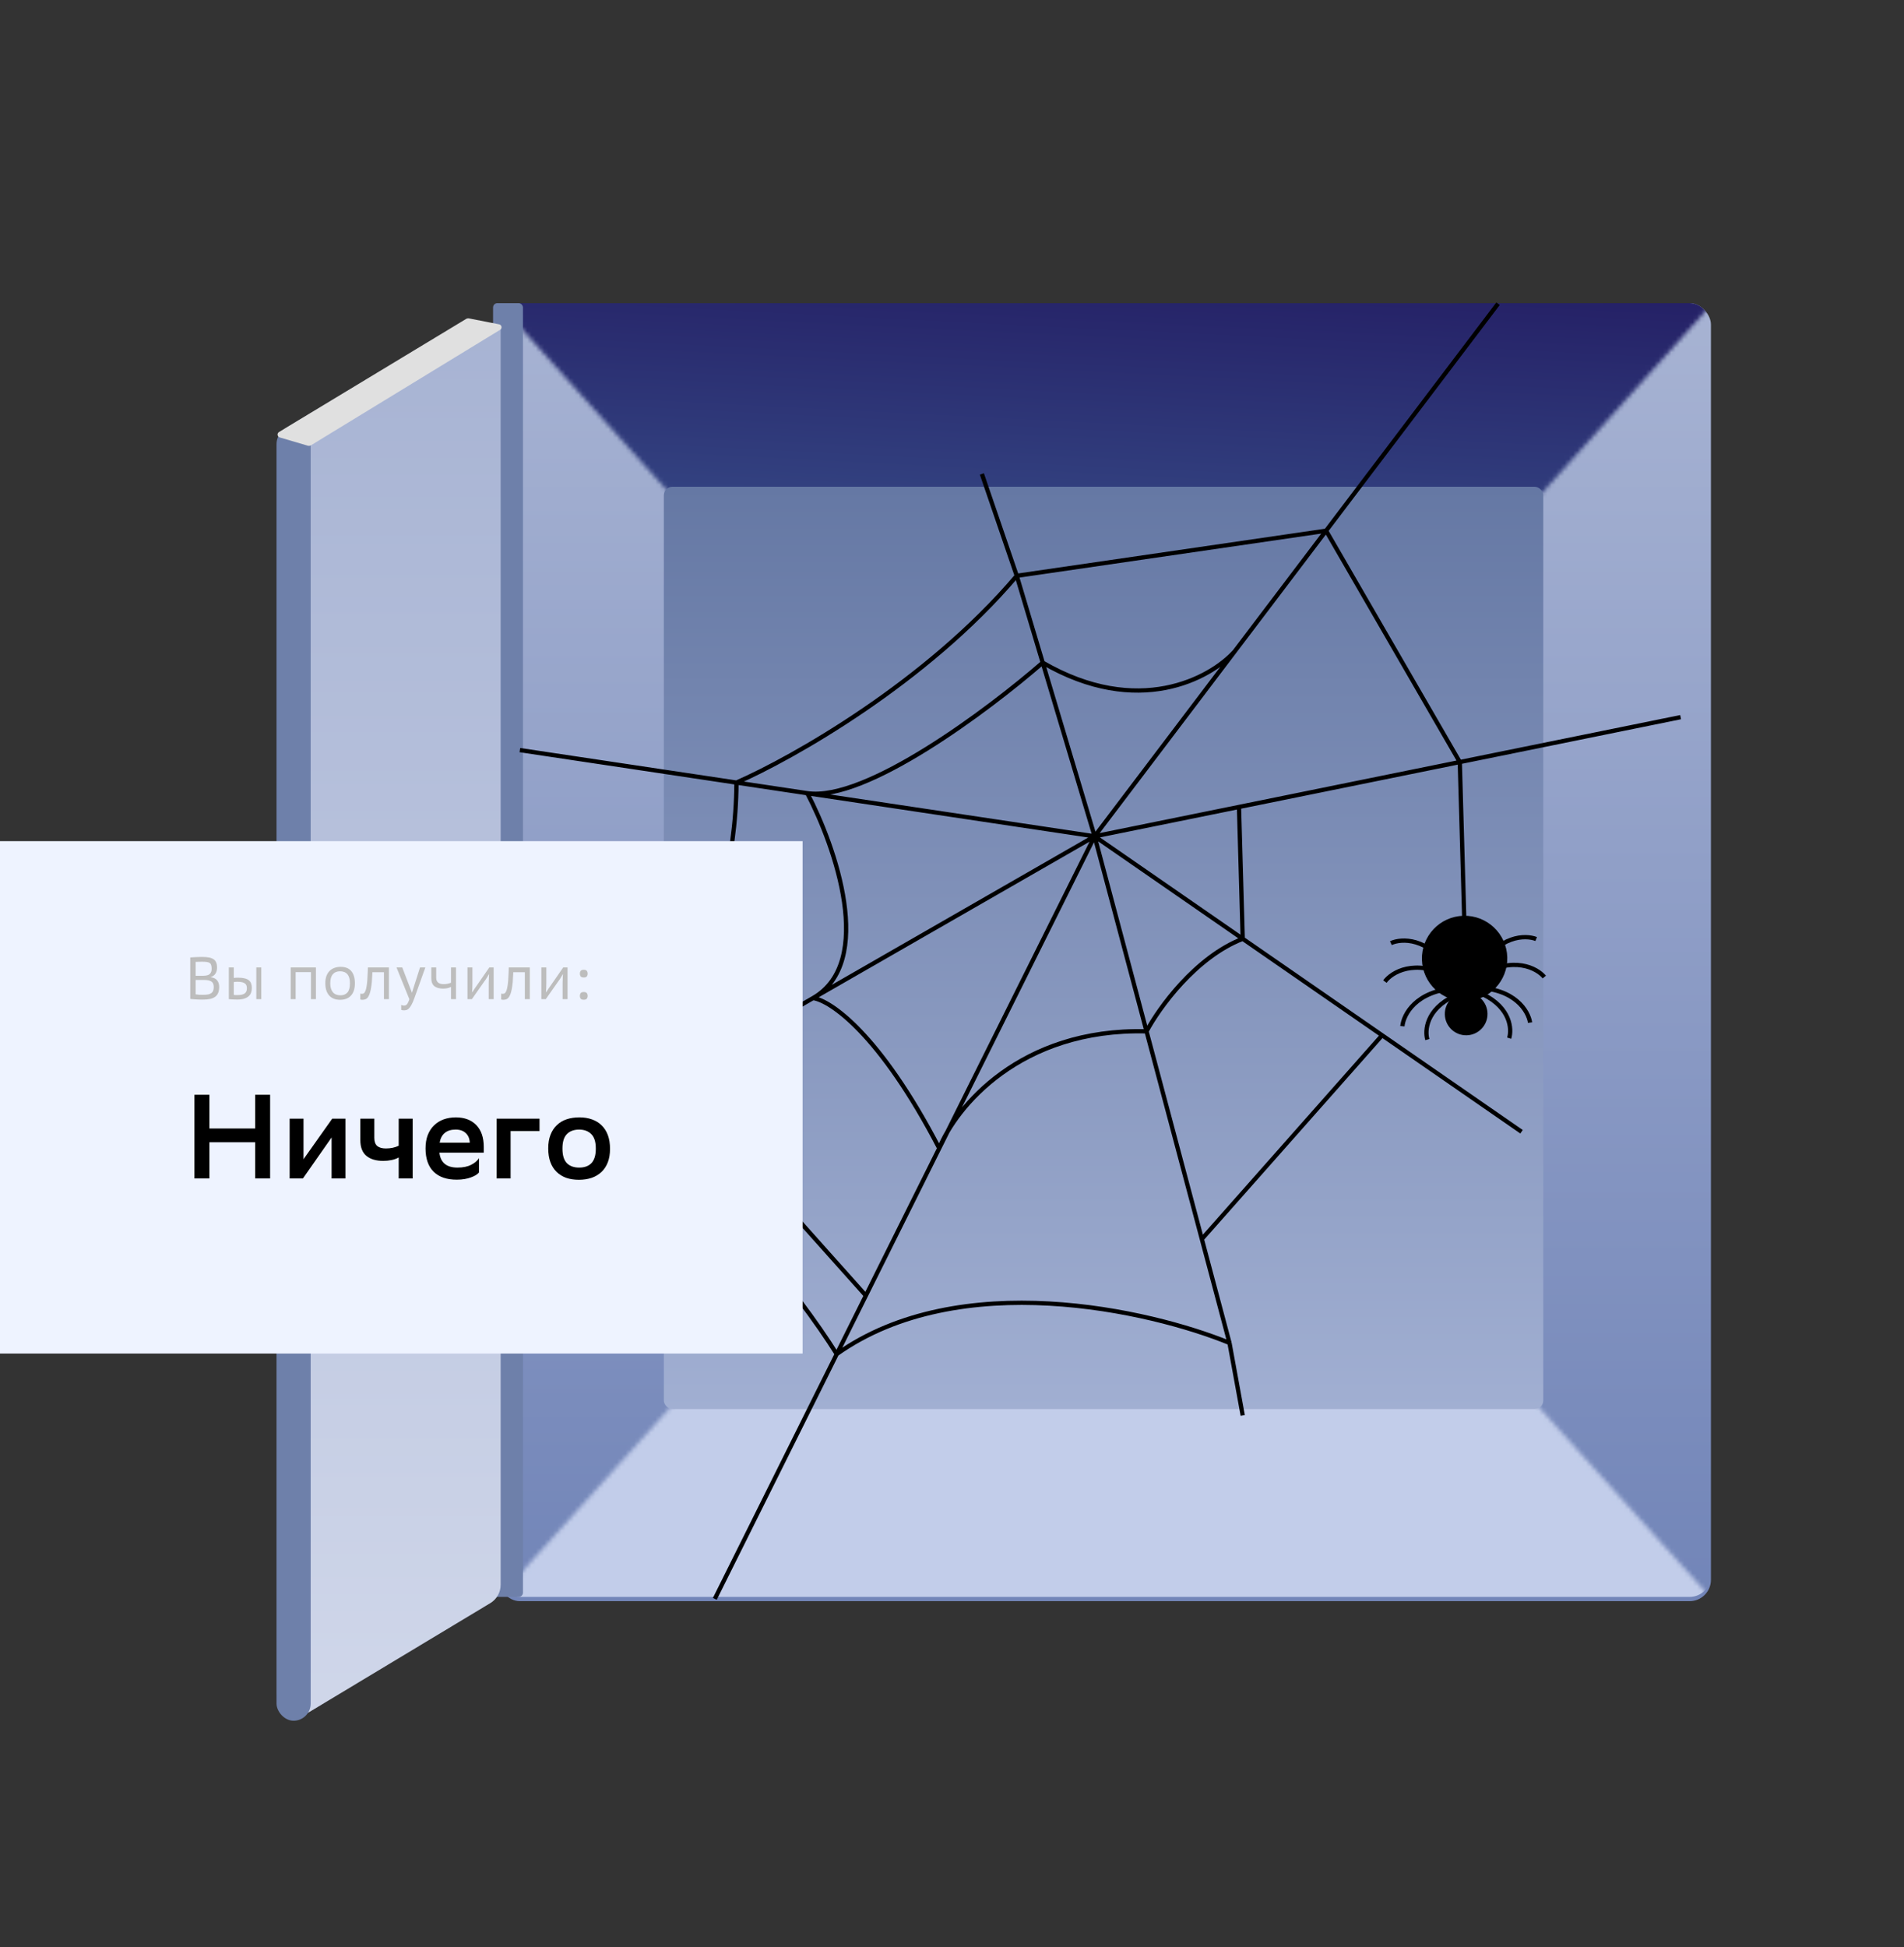
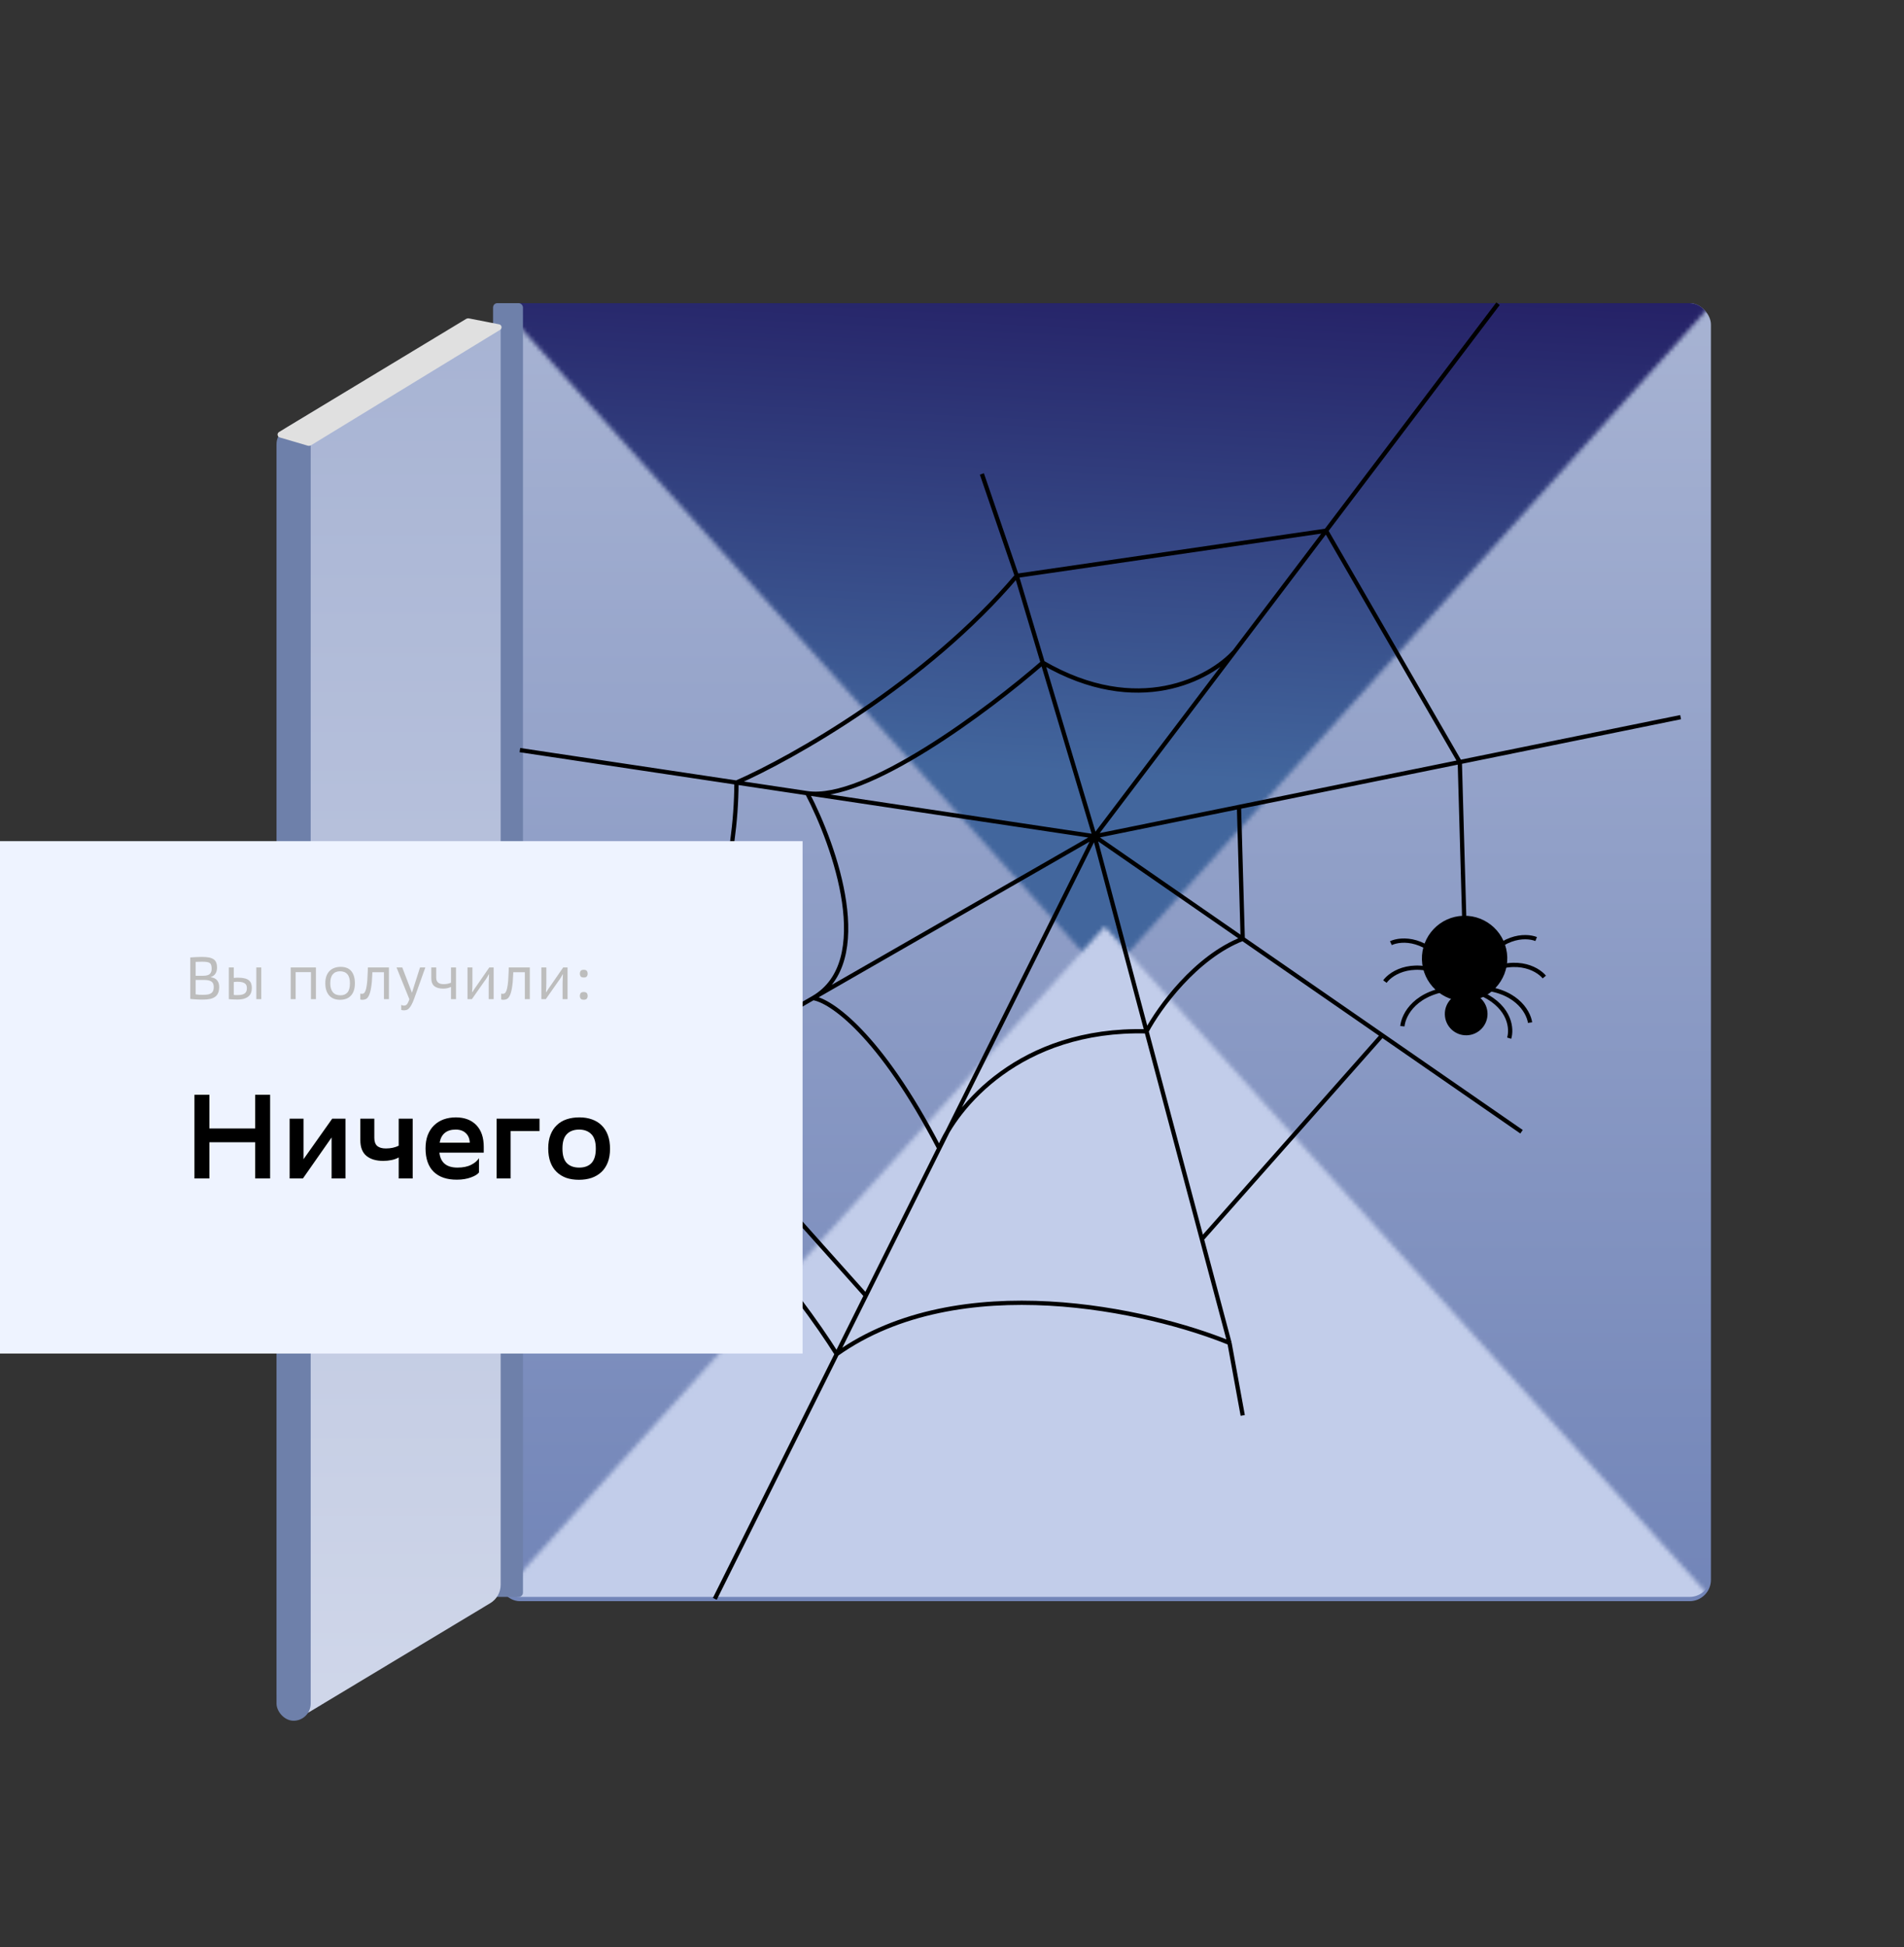
<svg xmlns="http://www.w3.org/2000/svg" width="446" height="456" viewBox="0 0 446 456" fill="none">
  <rect x="0" y="0" width="446" height="456" fill="#333333" stroke="none" />
  <rect x="116.775" y="71" width="284" height="304" rx="5" fill="url(#paint0_linear)" />
  <mask id="mask0" mask-type="alpha" maskUnits="userSpaceOnUse" x="104" y="57" width="310" height="172">
    <path d="M259 229L104.415 57.25H413.586L259 229Z" fill="#828282" />
  </mask>
  <g mask="url(#mask0)">
    <rect x="116.775" y="71" width="284" height="304" rx="5" fill="url(#paint1_linear)" />
  </g>
  <mask id="mask1" mask-type="alpha" maskUnits="userSpaceOnUse" x="96" y="217" width="325" height="180">
    <path d="M258.774 217L420.721 396.25L96.828 396.25L258.774 217Z" fill="#C2CDEA" />
  </mask>
  <g mask="url(#mask1)">
    <rect x="400.774" y="374" width="284" height="304" rx="5" transform="rotate(-180 400.774 374)" fill="#C2CDEA" />
  </g>
-   <rect x="155.5" y="114" width="206" height="216" rx="2" fill="url(#paint2_linear)" />
  <rect x="115.5" y="71" width="7" height="303" rx="1" fill="#6E80AA" />
  <path d="M117.275 77C117.275 76.71 117.067 76.463 116.783 76.411L110.853 75.336C109.659 75.119 108.426 75.345 107.386 75.97L67.335 100.043C65.831 100.947 64.911 102.573 64.911 104.328V396.657C64.911 400.546 69.156 402.946 72.489 400.942L114.852 375.457C116.355 374.553 117.275 372.927 117.275 371.173V77Z" fill="url(#paint3_linear)" />
  <rect x="64.775" y="100" width="8" height="303" rx="4" fill="#6E80AA" />
  <path d="M109.169 74.701C109.382 74.573 109.635 74.528 109.879 74.576L116.918 75.958C117.544 76.081 117.693 76.91 117.148 77.243L72.878 104.269C72.637 104.416 72.346 104.455 72.075 104.375L65.525 102.449C64.941 102.277 64.839 101.493 65.36 101.178L109.169 74.701Z" fill="#E0E0E0" />
  <path d="M256.407 195.864L190.456 233.75M256.407 195.864L220.011 268.926M256.407 195.864L268.569 241.537M256.407 195.864L291.102 219.869M256.407 195.864L290.226 188.989M256.407 195.864L289.193 152.59M256.407 195.864L244.248 155.193M256.407 195.864L189.094 185.77M167.438 374.46L195.999 317.127M291.102 331.498L288.001 314.516M356.41 265.055L323.756 242.462M393.671 167.959L341.948 178.474M350.907 71.133L310.628 124.297M230 110.998L238.169 134.857M121.78 175.675L172.509 183.283M124.504 271.637L140.992 262.165M190.456 233.75C194.503 234.302 206.081 242.11 220.011 268.926M190.456 233.75C205.111 225.331 195.654 198.255 189.094 185.77M190.456 233.75L157.48 252.694M220.011 268.926C223.803 259.481 238.824 240.781 268.569 241.537M220.011 268.926L202.824 303.428M268.569 241.537C271.462 236.106 280.02 224.169 291.102 219.869M268.569 241.537L281.524 290.189M291.102 219.869L290.226 188.989M291.102 219.869L323.756 242.462M290.226 188.989L341.948 178.474M289.193 152.59C283.52 158.862 266.589 168.164 244.248 155.193M289.193 152.59L310.628 124.297M244.248 155.193C231.557 166.239 202.757 187.819 189.094 185.77M244.248 155.193L238.169 134.857M189.094 185.77L172.509 183.283M157.48 252.694L202.824 303.428M157.48 252.694L140.992 262.165M202.824 303.428L195.999 317.127M281.524 290.189L323.756 242.462M281.524 290.189L288.001 314.516M341.948 178.474L310.628 124.297M341.948 178.474L343.081 218.394M310.628 124.297L238.169 134.857M238.169 134.857C216.981 159.868 185.568 177.562 172.509 183.283M288.001 314.516C269.323 306.876 224.772 296.702 195.999 317.127M195.999 317.127C187.38 303.369 164.312 273.116 140.992 262.165M140.992 262.165C151.436 251.394 172.36 220.537 172.509 183.283" stroke="black" />
  <circle cx="343.073" cy="224.474" r="10" transform="rotate(-1.626 343.073 224.474)" fill="black" />
  <circle cx="343.442" cy="237.469" r="5" transform="rotate(-1.626 343.442 237.469)" fill="black" />
-   <path d="M334.348 243.471C333.717 241.371 334.082 236.398 340.584 233.304" stroke="black" />
  <path d="M353.514 243.142C354.171 241.051 353.868 236.073 347.407 232.897" stroke="black" />
  <path d="M358.408 239.495C358.01 236.823 354.873 231.449 345.514 231.327" stroke="black" />
  <path d="M324.399 229.886C326.005 227.713 331.298 224.44 339.619 228.725" stroke="black" />
  <path d="M328.503 240.344C328.75 237.653 331.577 232.109 340.914 231.457" stroke="black" />
  <path d="M325.801 220.889C328.256 219.761 334.471 219.447 339.693 227.215" stroke="black" />
  <path d="M361.748 228.823C360.021 226.745 354.551 223.777 346.486 228.527" stroke="black" />
  <path d="M359.837 219.923C357.322 218.936 351.099 218.975 346.327 227.027" stroke="black" />
  <rect y="197" width="188" height="120" fill="#EEF3FF" />
  <path d="M59.772 267.516H49.048V276H45.548V256.4H49.048V264.296H59.772V256.4H63.272V276H59.772V267.516ZM67.848 262H71.096V271.492L77.816 262H80.924V276H77.676V266.396L70.956 276H67.848V262ZM93.394 271.072C92.909 271.352 92.349 271.557 91.714 271.688C91.079 271.819 90.435 271.884 89.782 271.884C88.102 271.884 86.786 271.492 85.834 270.708C84.882 269.924 84.406 268.692 84.406 267.012V262H87.682V266.508C87.682 267.348 87.906 267.973 88.354 268.384C88.82 268.776 89.493 268.972 90.37 268.972C91.527 268.972 92.535 268.757 93.394 268.328V262H96.67V276H93.394V271.072ZM112.197 274.6C112.029 274.805 111.786 275.011 111.469 275.216C111.151 275.403 110.769 275.58 110.321 275.748C109.873 275.916 109.369 276.047 108.809 276.14C108.267 276.233 107.679 276.28 107.045 276.28C104.711 276.299 102.901 275.692 101.613 274.46C100.325 273.209 99.68 271.371 99.68 268.944C99.68 267.787 99.849 266.76 100.185 265.864C100.539 264.949 101.034 264.184 101.669 263.568C102.303 262.952 103.05 262.485 103.909 262.168C104.786 261.851 105.757 261.692 106.821 261.692C108.855 261.711 110.442 262.317 111.581 263.512C112.738 264.707 113.317 266.405 113.317 268.608V269.952H102.929C103.19 272.285 104.599 273.452 107.157 273.452C108.445 273.452 109.509 273.237 110.349 272.808C111.207 272.379 111.823 271.856 112.197 271.24V274.6ZM106.737 264.548C105.673 264.548 104.823 264.809 104.189 265.332C103.554 265.855 103.153 266.62 102.985 267.628H110.041C110.003 266.676 109.695 265.929 109.117 265.388C108.538 264.828 107.745 264.548 106.737 264.548ZM116.328 262H126.38V264.884H119.604V276H116.328V262ZM135.615 276.308C134.513 276.308 133.524 276.159 132.647 275.86C131.769 275.543 131.013 275.076 130.379 274.46C129.744 273.844 129.259 273.079 128.923 272.164C128.587 271.249 128.419 270.176 128.419 268.944C128.419 267.731 128.596 266.676 128.951 265.78C129.305 264.865 129.8 264.109 130.435 263.512C131.069 262.896 131.835 262.439 132.731 262.14C133.627 261.841 134.625 261.692 135.727 261.692C136.809 261.692 137.789 261.851 138.667 262.168C139.563 262.485 140.319 262.952 140.935 263.568C141.569 264.184 142.055 264.949 142.391 265.864C142.727 266.779 142.895 267.843 142.895 269.056C142.895 270.269 142.717 271.333 142.363 272.248C142.008 273.144 141.513 273.891 140.879 274.488C140.244 275.085 139.479 275.543 138.583 275.86C137.687 276.159 136.697 276.308 135.615 276.308ZM131.751 269.028C131.751 270.577 132.096 271.707 132.787 272.416C133.477 273.107 134.439 273.452 135.671 273.452C136.921 273.452 137.883 273.097 138.555 272.388C139.227 271.66 139.563 270.549 139.563 269.056V268.972C139.563 267.423 139.208 266.303 138.499 265.612C137.808 264.903 136.847 264.548 135.615 264.548C134.364 264.567 133.403 264.94 132.731 265.668C132.077 266.377 131.751 267.469 131.751 268.944V269.028Z" fill="black" />
  <path d="M44.568 224.242C44.717 224.233 44.909 224.219 45.142 224.2C45.375 224.181 45.618 224.167 45.87 224.158C46.131 224.149 46.388 224.139 46.64 224.13C46.901 224.121 47.13 224.116 47.326 224.116C47.998 224.116 48.558 224.163 49.006 224.256C49.454 224.349 49.813 224.499 50.084 224.704C50.355 224.9 50.546 225.157 50.658 225.474C50.779 225.782 50.84 226.151 50.84 226.58C50.84 227.775 50.327 228.535 49.3 228.862C50.019 228.946 50.537 229.189 50.854 229.59C51.181 229.982 51.344 230.5 51.344 231.144C51.344 231.648 51.274 232.087 51.134 232.46C50.994 232.833 50.77 233.146 50.462 233.398C50.154 233.641 49.757 233.823 49.272 233.944C48.787 234.056 48.199 234.112 47.508 234.112C46.901 234.112 46.332 234.093 45.8 234.056C45.277 234.028 44.867 233.991 44.568 233.944V224.242ZM45.828 232.88C46.089 232.927 46.379 232.959 46.696 232.978C47.023 232.987 47.321 232.992 47.592 232.992C48.068 232.992 48.465 232.959 48.782 232.894C49.099 232.819 49.351 232.707 49.538 232.558C49.734 232.409 49.869 232.222 49.944 231.998C50.028 231.765 50.07 231.485 50.07 231.158C50.07 230.533 49.883 230.103 49.51 229.87C49.137 229.627 48.572 229.506 47.816 229.506H45.828V232.88ZM47.592 228.526C48.339 228.526 48.857 228.386 49.146 228.106C49.435 227.817 49.58 227.425 49.58 226.93C49.58 226.585 49.547 226.3 49.482 226.076C49.426 225.852 49.319 225.679 49.16 225.558C49.001 225.437 48.777 225.353 48.488 225.306C48.208 225.259 47.839 225.236 47.382 225.236C47.13 225.236 46.864 225.241 46.584 225.25C46.313 225.25 46.061 225.259 45.828 225.278V228.526H47.592ZM54.762 229.03C54.949 229.011 55.121 228.997 55.28 228.988C55.438 228.979 55.606 228.974 55.784 228.974C56.372 228.974 56.871 229.025 57.282 229.128C57.693 229.221 58.024 229.371 58.276 229.576C58.528 229.772 58.71 230.024 58.822 230.332C58.934 230.631 58.99 230.99 58.99 231.41C58.99 231.783 58.934 232.133 58.822 232.46C58.71 232.787 58.519 233.071 58.248 233.314C57.986 233.557 57.636 233.748 57.198 233.888C56.759 234.028 56.213 234.098 55.56 234.098C55.233 234.098 54.907 234.089 54.58 234.07C54.253 234.061 53.926 234.037 53.6 234V226.58H54.762V229.03ZM54.762 233.006C54.93 233.025 55.07 233.039 55.182 233.048C55.303 233.048 55.471 233.048 55.686 233.048C56.106 233.048 56.451 233.011 56.722 232.936C57.002 232.861 57.221 232.754 57.38 232.614C57.548 232.474 57.664 232.306 57.73 232.11C57.795 231.914 57.828 231.695 57.828 231.452C57.828 231.228 57.8 231.023 57.744 230.836C57.688 230.649 57.576 230.491 57.408 230.36C57.249 230.22 57.02 230.113 56.722 230.038C56.432 229.963 56.045 229.926 55.56 229.926C55.41 229.926 55.275 229.935 55.154 229.954C55.042 229.963 54.911 229.977 54.762 229.996V233.006ZM60.04 226.58H61.202V234H60.04V226.58ZM68.092 226.58H74V234H72.838V227.672H69.254V234H68.092V226.58ZM76.201 230.262C76.201 229.618 76.29 229.058 76.467 228.582C76.645 228.106 76.892 227.709 77.209 227.392C77.527 227.075 77.905 226.837 78.343 226.678C78.791 226.519 79.281 226.44 79.813 226.44C80.317 226.44 80.775 226.515 81.185 226.664C81.596 226.813 81.941 227.047 82.221 227.364C82.511 227.681 82.735 228.083 82.893 228.568C83.052 229.053 83.131 229.632 83.131 230.304C83.131 231.004 83.038 231.597 82.851 232.082C82.674 232.567 82.427 232.964 82.109 233.272C81.801 233.58 81.437 233.804 81.017 233.944C80.597 234.084 80.145 234.154 79.659 234.154C78.549 234.154 77.695 233.813 77.097 233.132C76.5 232.451 76.201 231.494 76.201 230.262ZM77.363 230.304C77.363 231.191 77.564 231.881 77.965 232.376C78.376 232.861 78.973 233.104 79.757 233.104C80.448 233.104 80.989 232.885 81.381 232.446C81.773 231.998 81.969 231.284 81.969 230.304V230.262C81.969 229.319 81.769 228.619 81.367 228.162C80.975 227.705 80.406 227.476 79.659 227.476C78.922 227.476 78.353 227.714 77.951 228.19C77.559 228.657 77.363 229.347 77.363 230.262V230.304ZM84.395 232.698C84.507 232.735 84.628 232.754 84.759 232.754C84.852 232.754 84.95 232.74 85.053 232.712C85.155 232.684 85.253 232.619 85.347 232.516C85.44 232.404 85.529 232.241 85.613 232.026C85.706 231.802 85.785 231.499 85.851 231.116C85.925 230.733 85.986 230.253 86.033 229.674C86.079 229.086 86.117 228.377 86.145 227.546L86.173 226.58H91.101V234H89.939V227.7H87.223L87.209 228.148C87.162 229.464 87.069 230.519 86.929 231.312C86.798 232.096 86.63 232.703 86.425 233.132C86.229 233.552 86.005 233.827 85.753 233.958C85.501 234.089 85.235 234.154 84.955 234.154C84.843 234.154 84.745 234.149 84.661 234.14C84.586 234.14 84.497 234.121 84.395 234.084V232.698ZM94.621 235.512C94.751 235.512 94.868 235.493 94.971 235.456C95.083 235.428 95.186 235.363 95.279 235.26C95.382 235.157 95.48 235.008 95.573 234.812C95.675 234.616 95.783 234.355 95.895 234.028L92.885 226.58H94.229L96.497 232.502L98.387 226.58H99.633L97.071 233.748C96.828 234.439 96.595 234.975 96.371 235.358C96.156 235.741 95.951 236.025 95.755 236.212C95.559 236.399 95.368 236.511 95.181 236.548C94.994 236.595 94.812 236.618 94.635 236.618C94.336 236.618 94.117 236.581 93.977 236.506V235.344C94.173 235.456 94.388 235.512 94.621 235.512ZM101.031 226.58H102.179V228.974C102.179 229.982 102.753 230.486 103.901 230.486C104.218 230.486 104.526 230.458 104.825 230.402C105.133 230.337 105.408 230.253 105.651 230.15V226.58H106.813V234H105.651V231.13C105.408 231.261 105.119 231.363 104.783 231.438C104.456 231.503 104.134 231.536 103.817 231.536C102.921 231.536 102.23 231.345 101.745 230.962C101.269 230.57 101.031 229.949 101.031 229.1V226.58ZM109.504 226.58H110.666V230.192C110.666 230.631 110.657 231.055 110.638 231.466C110.619 231.867 110.601 232.161 110.582 232.348L110.638 232.376C110.815 232.077 111.002 231.788 111.198 231.508C111.394 231.219 111.595 230.934 111.8 230.654L114.614 226.58H115.636V234H114.474V231.004C114.474 230.733 114.474 230.463 114.474 230.192C114.483 229.912 114.493 229.646 114.502 229.394C114.511 229.142 114.521 228.913 114.53 228.708C114.539 228.493 114.549 228.321 114.558 228.19L114.516 228.176C114.395 228.391 114.236 228.661 114.04 228.988C113.844 229.305 113.639 229.604 113.424 229.884L110.54 234H109.504V226.58ZM117.399 232.698C117.511 232.735 117.632 232.754 117.763 232.754C117.856 232.754 117.954 232.74 118.057 232.712C118.159 232.684 118.257 232.619 118.351 232.516C118.444 232.404 118.533 232.241 118.617 232.026C118.71 231.802 118.789 231.499 118.855 231.116C118.929 230.733 118.99 230.253 119.037 229.674C119.083 229.086 119.121 228.377 119.149 227.546L119.177 226.58H124.105V234H122.943V227.7H120.227L120.213 228.148C120.166 229.464 120.073 230.519 119.933 231.312C119.802 232.096 119.634 232.703 119.429 233.132C119.233 233.552 119.009 233.827 118.757 233.958C118.505 234.089 118.239 234.154 117.959 234.154C117.847 234.154 117.749 234.149 117.665 234.14C117.59 234.14 117.501 234.121 117.399 234.084V232.698ZM126.813 226.58H127.975V230.192C127.975 230.631 127.965 231.055 127.947 231.466C127.928 231.867 127.909 232.161 127.891 232.348L127.947 232.376C128.124 232.077 128.311 231.788 128.507 231.508C128.703 231.219 128.903 230.934 129.109 230.654L131.923 226.58H132.945V234H131.783V231.004C131.783 230.733 131.783 230.463 131.783 230.192C131.792 229.912 131.801 229.646 131.811 229.394C131.82 229.142 131.829 228.913 131.839 228.708C131.848 228.493 131.857 228.321 131.867 228.19L131.825 228.176C131.703 228.391 131.545 228.661 131.349 228.988C131.153 229.305 130.947 229.604 130.733 229.884L127.849 234H126.813V226.58ZM135.827 233.244C135.827 232.992 135.888 232.777 136.009 232.6C136.14 232.423 136.382 232.334 136.737 232.334C137.092 232.334 137.334 232.423 137.465 232.6C137.596 232.777 137.661 232.992 137.661 233.244C137.661 233.487 137.596 233.697 137.465 233.874C137.334 234.051 137.092 234.14 136.737 234.14C136.382 234.14 136.14 234.051 136.009 233.874C135.888 233.697 135.827 233.487 135.827 233.244ZM135.827 228.036C135.827 227.784 135.888 227.569 136.009 227.392C136.14 227.215 136.382 227.126 136.737 227.126C137.092 227.126 137.334 227.215 137.465 227.392C137.596 227.569 137.661 227.784 137.661 228.036C137.661 228.279 137.596 228.489 137.465 228.666C137.334 228.843 137.092 228.932 136.737 228.932C136.382 228.932 136.14 228.843 136.009 228.666C135.888 228.489 135.827 228.279 135.827 228.036Z" fill="#BDBDBD" />
  <defs>
    <linearGradient id="paint0_linear" x1="258.775" y1="71" x2="258.775" y2="375" gradientUnits="userSpaceOnUse">
      <stop stop-color="#A7B3D3" />
      <stop offset="1" stop-color="#7285B8" />
    </linearGradient>
    <linearGradient id="paint1_linear" x1="258.5" y1="61" x2="252.5" y2="181" gradientUnits="userSpaceOnUse">
      <stop stop-color="#241F65" />
      <stop offset="1" stop-color="#42669D" />
    </linearGradient>
    <linearGradient id="paint2_linear" x1="258.5" y1="114" x2="258.5" y2="330" gradientUnits="userSpaceOnUse">
      <stop stop-color="#6578A4" />
      <stop offset="1" stop-color="#A1AFD2" />
    </linearGradient>
    <linearGradient id="paint3_linear" x1="91.093" y1="75" x2="91.093" y2="405.5" gradientUnits="userSpaceOnUse">
      <stop stop-color="#A7B3D3" />
      <stop offset="1" stop-color="#D0D7EA" />
    </linearGradient>
  </defs>
</svg>